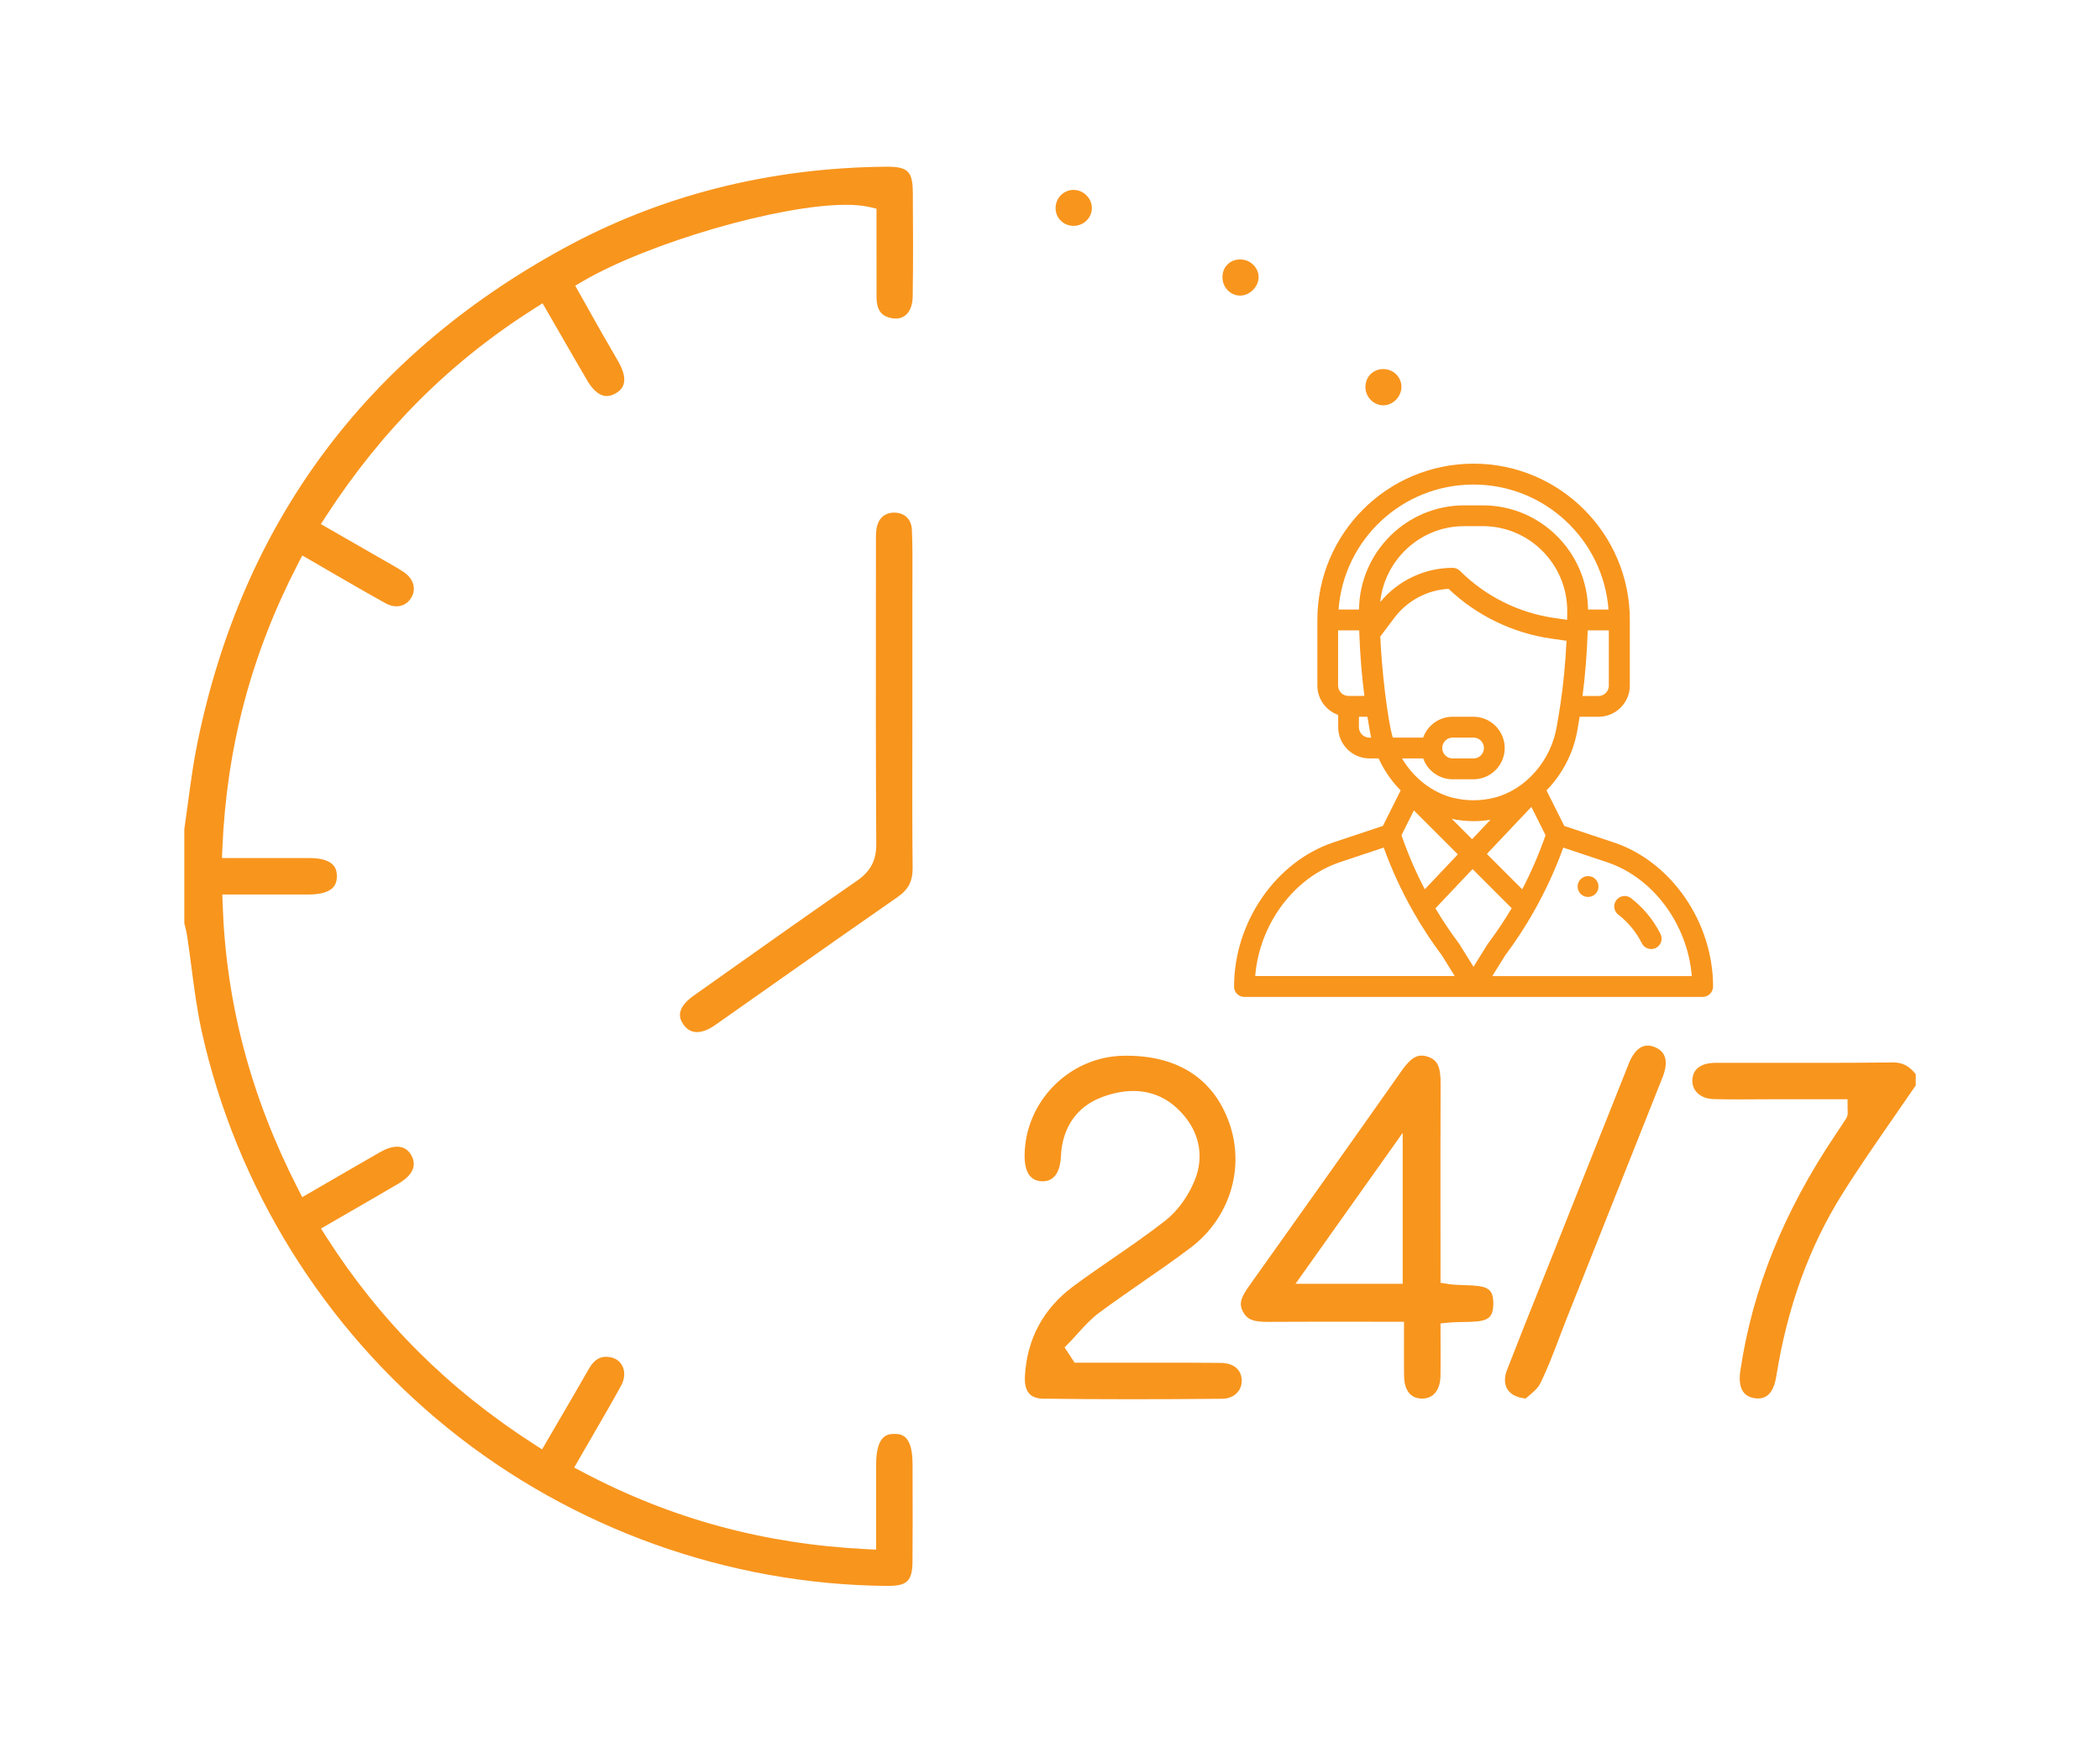
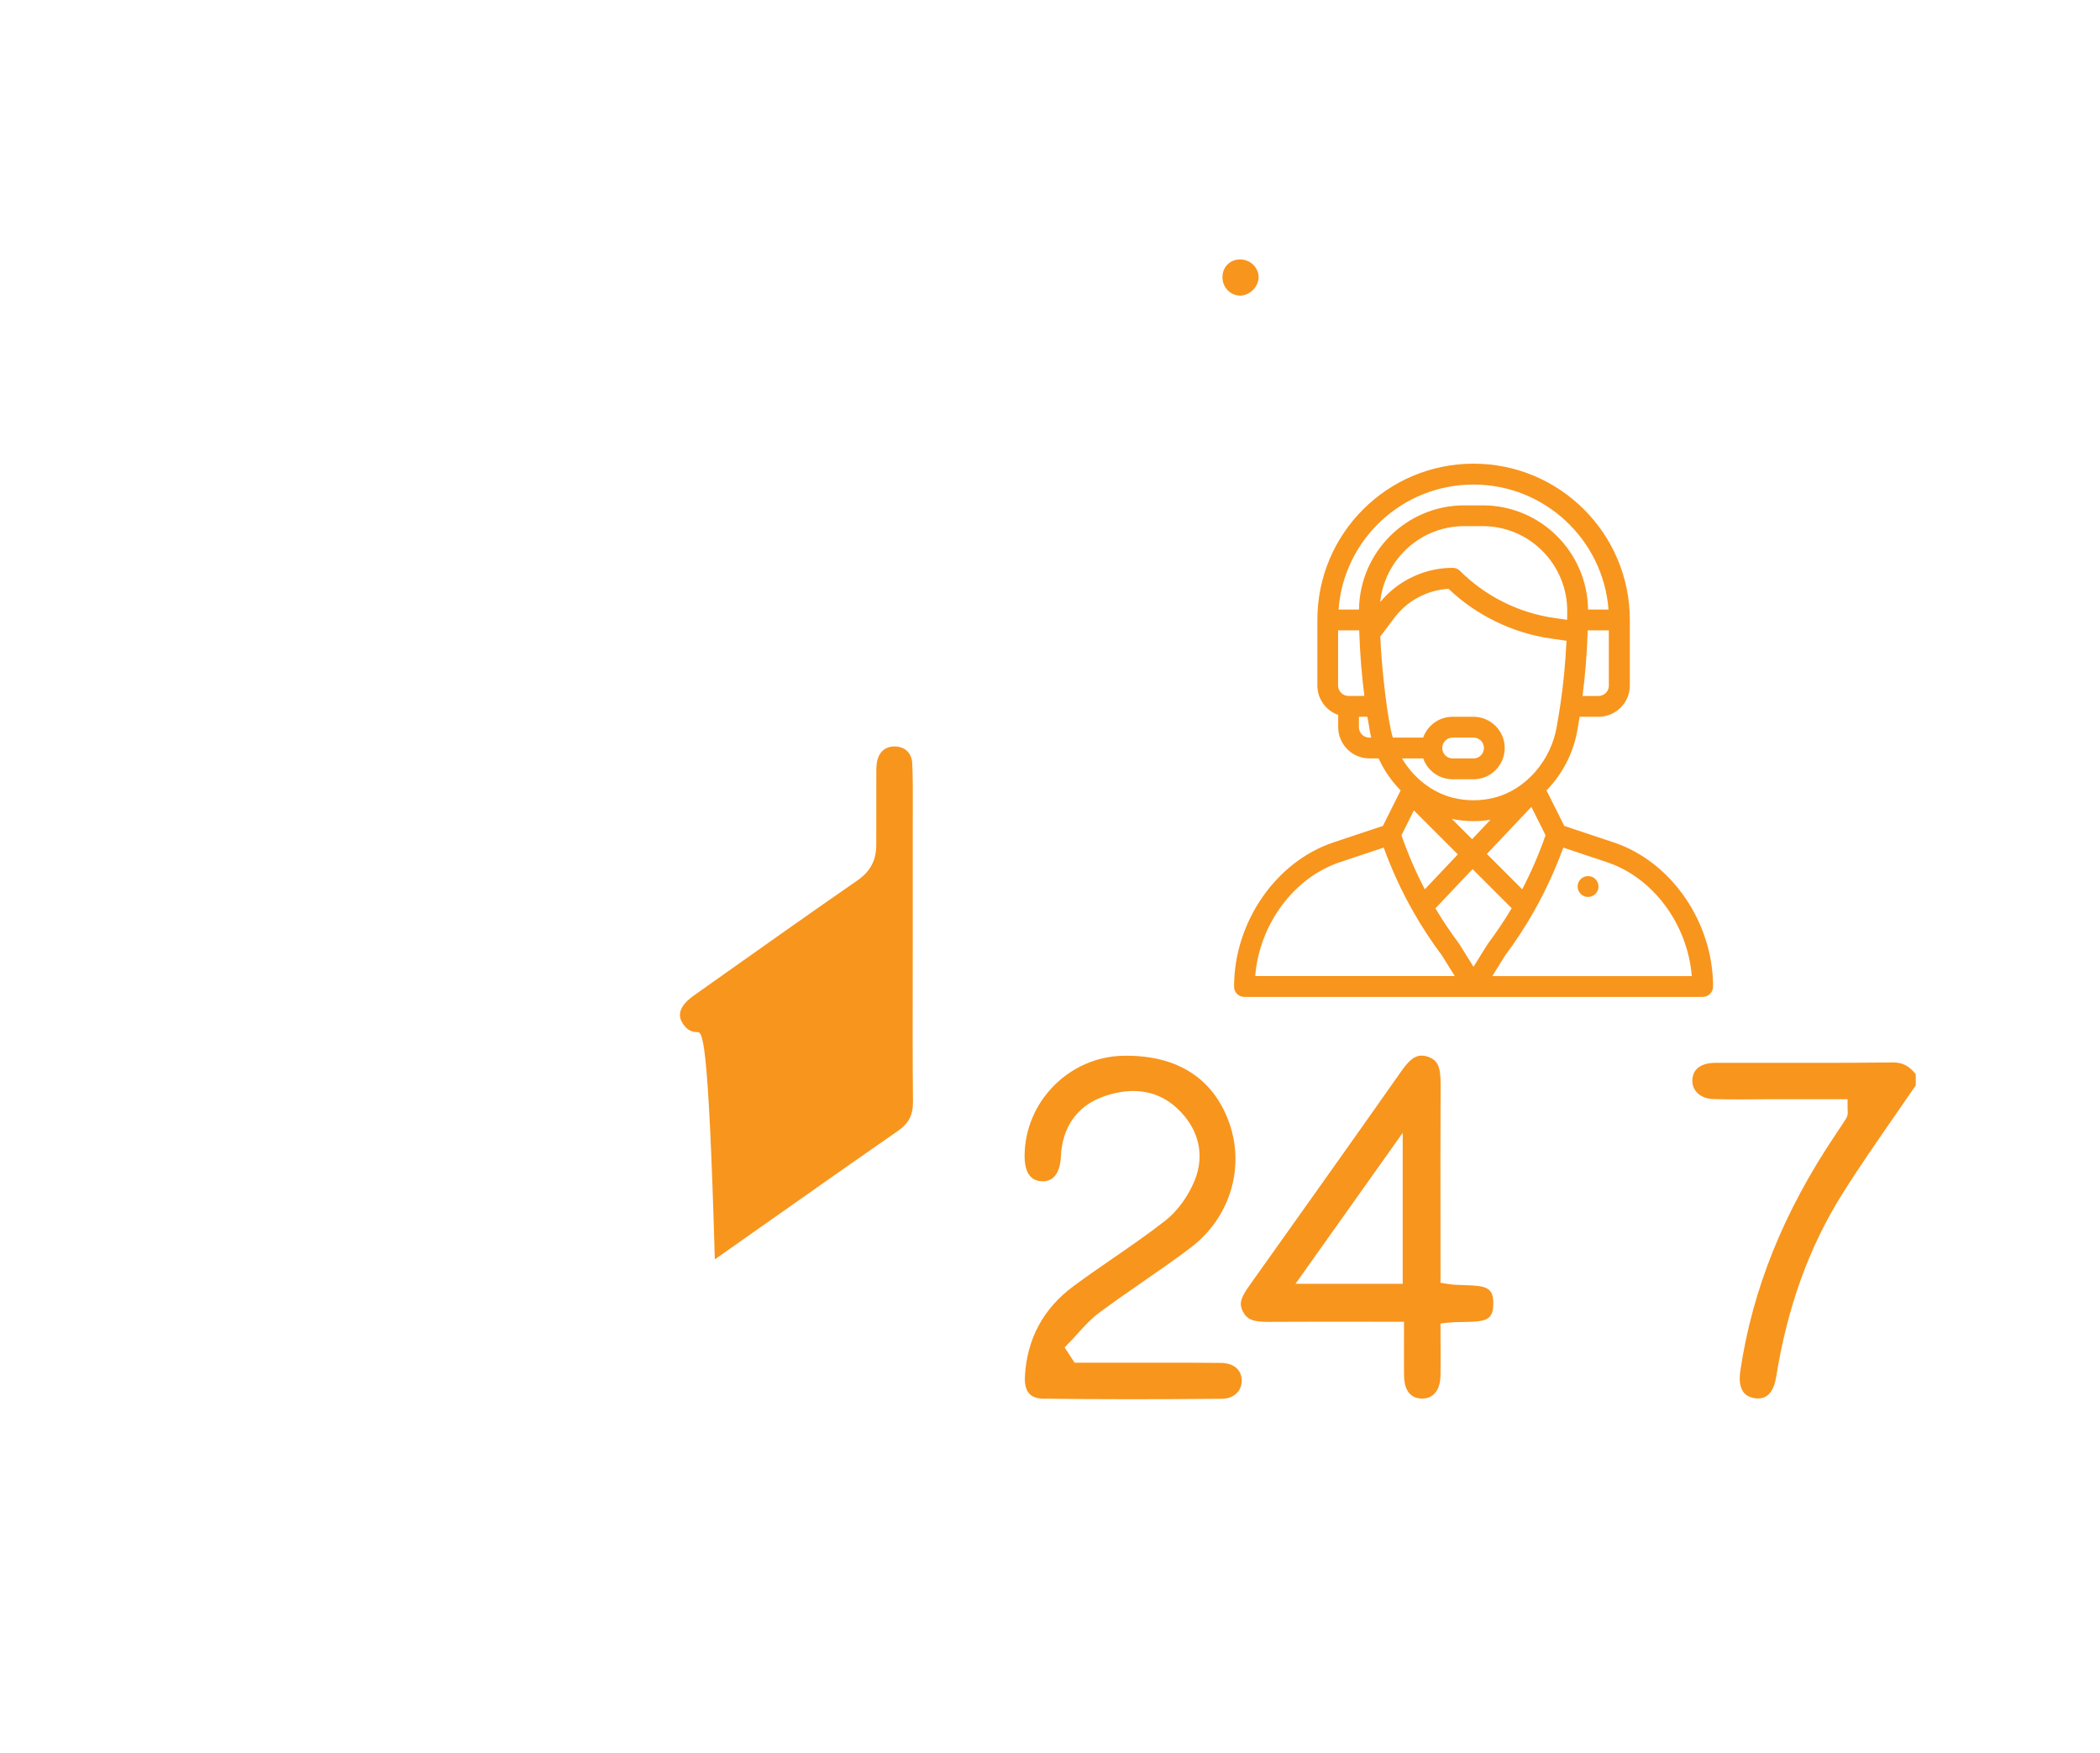
<svg xmlns="http://www.w3.org/2000/svg" version="1.1" id="Layer_1" x="0px" y="0px" viewBox="0 0 460.9 384.71" style="enable-background:new 0 0 460.9 384.71;" xml:space="preserve">
  <style type="text/css">
	.st0{fill:#F8951D;}
</style>
  <g>
    <path class="st0" d="M348.54,196.87c1.26,0,2.29-1.02,2.29-2.29c0-1.26-1.02-2.29-2.29-2.29s-2.29,1.02-2.29,2.29   C346.25,195.85,347.28,196.87,348.54,196.87L348.54,196.87z" />
    <path class="st0" d="M294.07,189.24l9.62-3.21c1.76,4.87,3.95,9.61,6.51,14.11c0,0.01,0.01,0.02,0.01,0.02c0,0,0,0,0,0   c1.87,3.29,3.97,6.5,6.26,9.55l2.81,4.51h-43.79C276.39,202.92,283.93,192.63,294.07,189.24L294.07,189.24z M316.54,164.18   c0-1.26,1.02-2.29,2.29-2.29h4.57c1.26,0,2.29,1.03,2.29,2.29c0,1.26-1.02,2.29-2.29,2.29h-4.57   C317.56,166.47,316.54,165.44,316.54,164.18L316.54,164.18z M312.36,166.47c0.94,2.66,3.48,4.57,6.46,4.57h4.57   c3.79,0,6.86-3.07,6.86-6.86c0-3.78-3.08-6.86-6.86-6.86h-4.57c-3.05,0-5.55,1.97-6.47,4.57h-6.67   c-1.14-3.81-2.45-15.01-2.74-22.18l3.08-4.1c2.83-3.77,7.22-6.11,11.9-6.37c6.15,5.86,14.11,9.72,22.52,10.92l3.37,0.48   c-0.22,4.77-0.68,9.56-1.34,13.97c0,0,0,0,0,0c-0.21,1.42-0.37,2.33-0.8,4.87c-1.21,7.26-6.63,13.83-13.78,15.62   c-2.94,0.73-6.04,0.73-8.99,0c-4.47-1.12-8.56-4.21-11.2-8.64H312.36L312.36,166.47z M298.25,159.61v-2.29h1.87l0.49,2.92   c0.09,0.55,0.21,1.11,0.34,1.66h-0.41C299.28,161.9,298.25,160.87,298.25,159.61L298.25,159.61z M323.4,106.35   c15.62,0,28.46,12.11,29.63,27.43h-4.49c-0.16-12.62-10.44-22.86-23.09-22.86h-4.09c-12.65,0-22.93,10.23-23.09,22.86h-4.49   C294.92,118.46,307.71,106.35,323.4,106.35L323.4,106.35z M353.11,150.47c0,1.26-1.03,2.29-2.29,2.29h-3.49   c0.58-4.5,0.97-9.29,1.12-14.01c0-0.13,0.01-0.26,0.01-0.39h4.64V150.47L353.11,150.47z M343.95,136.02c0,0.01,0,0.01,0,0.02   l-2.86-0.41c-7.77-1.11-15.1-4.78-20.65-10.33c-0.43-0.43-1.01-0.67-1.62-0.67c-6.14,0-12.02,2.8-15.9,7.52   c0.96-9.31,8.83-16.67,18.43-16.67h4.09c10.24,0,18.53,8.38,18.53,18.61C343.97,134.82,343.96,135.45,343.95,136.02L343.95,136.02z    M295.97,152.75c-1.26,0-2.29-1.03-2.29-2.29v-12.11h4.64c0.01,0.24,0.02,0.48,0.02,0.72c0,0.01,0,0.02,0,0.02c0,0,0,0,0,0   c0.16,4.59,0.54,9.25,1.11,13.65L295.97,152.75L295.97,152.75L295.97,152.75z M371.31,214.24h-43.79l2.81-4.51   c2.29-3.06,4.41-6.3,6.3-9.63c0.01-0.02,0.02-0.04,0.03-0.06c0,0,0,0,0-0.01c2.53-4.46,4.69-9.15,6.44-13.99l9.62,3.21   C362.86,192.63,370.4,202.92,371.31,214.24L371.31,214.24z M310.31,177.87l9.65,9.65l-7.25,7.67c-2-3.82-3.71-7.8-5.12-11.87   L310.31,177.87L310.31,177.87z M323.09,184.19l-4.46-4.46c1.57,0.33,3.17,0.5,4.76,0.5c1.25,0,2.5-0.1,3.74-0.31L323.09,184.19   L323.09,184.19z M334.09,195.19l-7.76-7.76l9.77-10.33l3.11,6.22C337.8,187.39,336.08,191.37,334.09,195.19L334.09,195.19z    M323.4,212.2l-3.1-4.98c-0.03-0.06-0.07-0.11-0.11-0.16c-1.85-2.47-3.58-5.05-5.15-7.69l8.15-8.62l8.59,8.59   c-1.58,2.66-3.32,5.26-5.17,7.73C326.49,207.21,326.65,206.98,323.4,212.2L323.4,212.2z M273.11,218.81h100.58   c1.26,0,2.29-1.02,2.29-2.29c0-14.11-9.17-27.41-21.8-31.62l-10.86-3.62l-3.9-7.8c3.51-3.58,5.95-8.31,6.78-13.24l0.49-2.92h4.16   c3.78,0,6.86-3.08,6.86-6.86v-14.4c0-18.91-15.38-34.29-34.29-34.29c-18.95,0-34.29,15.34-34.29,34.29v14.4   c0,2.98,1.91,5.52,4.57,6.46v2.68c0,3.78,3.08,6.86,6.86,6.86h2.01c0.99,2.15,2.27,4.15,3.83,5.94c0.32,0.37,0.66,0.73,1.01,1.08   l-3.9,7.8l-10.86,3.62c-12.63,4.21-21.8,17.51-21.8,31.62C270.82,217.79,271.84,218.81,273.11,218.81L273.11,218.81z" />
-     <path class="st0" d="M355.18,200.76c2.16,1.66,3.95,3.83,5.17,6.28c0.57,1.13,1.94,1.59,3.07,1.02c1.13-0.56,1.59-1.94,1.02-3.07   c-1.53-3.06-3.77-5.77-6.47-7.86c-1-0.77-2.44-0.58-3.21,0.42C353.99,198.55,354.18,199.99,355.18,200.76L355.18,200.76z" />
  </g>
-   <path class="st0" d="M194.75,348.09c-34.96-0.29-69.21-12.59-96.46-34.62c-27.26-22.04-46.44-52.97-54.02-87.1  c-1.01-4.56-1.63-9.34-2.24-13.96c-0.3-2.29-0.6-4.66-0.96-6.98c-0.11-0.76-0.29-1.47-0.46-2.16c-0.05-0.22-0.11-0.44-0.16-0.66  v-20.62c0.3-1.99,0.56-3.98,0.83-5.98c0.58-4.28,1.17-8.71,2.05-12.97c9.86-48.18,36.82-84.65,80.13-108.4  c21.38-11.73,45.24-17.8,70.91-18.05l0.25,0c4.67,0,5.69,1.01,5.72,5.71c0.05,7.44,0.1,15.14-0.03,22.83  c-0.05,2.96-1.47,4.79-3.72,4.79c-0.38,0-0.78-0.05-1.19-0.15c-1.48-0.37-3-1.19-3.02-4.52c-0.02-4.23-0.02-8.45-0.01-12.65l0-6.8  l-1.55-0.36c-1.4-0.32-3.13-0.49-5.17-0.49c-14.58,0-43.17,8.3-57.71,16.76l-1.7,0.99l2.38,4.23c1.14,2.03,2.28,4.06,3.43,6.1  c0.57,1.01,1.15,2.01,1.74,3.01c0.67,1.15,1.34,2.31,2,3.47c2.7,4.8,0.2,6.3-0.62,6.8c-0.69,0.41-1.36,0.62-2,0.62  c-1.98,0-3.48-2.05-4.2-3.27c-2.02-3.43-4-6.87-6.06-10.45l-3.83-6.64l-1.76,1.11c-18.46,11.69-33.42,26.6-45.75,45.58l-1.15,1.77  l5.31,3.05c2.86,1.64,5.68,3.25,8.49,4.87l1,0.57c1.19,0.68,2.31,1.32,3.39,2.04c2.18,1.47,2.83,3.76,1.61,5.7  c-0.74,1.18-1.88,1.82-3.21,1.82c-0.77,0-1.56-0.22-2.35-0.65c-3.81-2.1-7.53-4.26-11.46-6.54c-1.66-0.96-3.34-1.94-5.05-2.93  l-1.81-1.04l-0.96,1.86c-10.22,19.75-15.64,40.19-16.58,62.47l-0.09,2.08l16.88,0l2.39,0c5.89,0.03,5.93,2.87,5.95,3.94  c0.02,1.11-0.27,1.94-0.87,2.56c-0.96,0.98-2.78,1.5-5.26,1.5c-1.63,0-8.82,0-8.82,0l-10.19,0l0.07,2.07  c0.75,21.77,6.15,42.21,16.51,62.48l0.96,1.88l6.56-3.8c3.6-2.09,7.12-4.13,10.66-6.15c1.28-0.73,2.53-1.12,3.61-1.12  c1.37,0,2.41,0.62,3.1,1.85c1.61,2.85-0.62,4.96-2.78,6.23c-3.42,2.02-6.86,4-10.43,6.06l-6.6,3.82l1.12,1.76  c11.82,18.52,26.75,33.43,45.64,45.58l1.76,1.13l3.79-6.5c2.2-3.77,4.37-7.48,6.5-11.21c1.34-2.34,2.78-2.61,3.74-2.61  c0.3,0,0.63,0.03,0.97,0.09c1.2,0.22,2.14,0.93,2.65,1.98c0.6,1.25,0.49,2.79-0.29,4.23c-2.02,3.7-4.13,7.32-6.35,11.15  c-0.97,1.66-1.94,3.34-2.93,5.06l-1.03,1.8l1.83,0.97c19.46,10.29,39.85,15.83,62.34,16.94l2.1,0.1c0,0,0-17.98,0-18.76  c0.03-6.61,2.72-6.62,4.01-6.63c0,0,0.01,0,0.01,0c1.31,0,3.96,0.02,3.97,6.58l0.01,3.79c0.01,5.76,0.03,11.71-0.02,17.56  c-0.03,4.3-1.13,5.42-5.32,5.42C194.91,348.09,194.75,348.09,194.75,348.09z" />
  <path class="st0" d="M385.86,306.94c-0.27,0-0.55-0.02-0.84-0.07c-2.56-0.41-3.59-2.45-3.05-6.06c2.67-17.91,9.51-34.87,20.92-51.83  l0.15-0.23c0.72-1.08,1.45-2.16,2.14-3.25c0.41-0.65,0.37-1.29,0.34-1.71c-0.01-0.13-0.02-0.31-0.02-0.53v-2h-15.78  c-1.33,0-2.67,0.01-4,0.02c-1.33,0.01-2.65,0.02-3.98,0.02c-2.21,0-4.02-0.02-5.68-0.07c-1.51-0.04-2.8-0.56-3.64-1.46  c-0.68-0.73-1.03-1.66-0.99-2.7c0.12-3.41,3.51-3.79,4.96-3.79c1.93,0,3.87-0.01,5.8-0.01c2.68,0,13.39,0.01,16.07,0.01  c4.67,0,10.84-0.01,17.13-0.09l0.1,0c2.06,0,3.49,0.73,4.97,2.58v2.46c-1.57,2.3-3.16,4.59-4.75,6.89  c-3.78,5.46-7.7,11.09-11.3,16.83c-7.35,11.69-12.11,24.86-14.58,40.25C389.32,305.34,387.99,306.94,385.86,306.94L385.86,306.94z" />
  <path class="st0" d="M248.39,307.11c-6.63,0-13.16-0.04-19.39-0.12c-1.39-0.02-2.43-0.38-3.08-1.08c-0.92-0.98-1.04-2.58-0.98-3.75  c0.43-8.25,4.01-14.93,10.66-19.86c2.83-2.1,5.79-4.14,8.65-6.11c3.82-2.63,7.77-5.35,11.5-8.27c2.64-2.07,4.98-5.26,6.42-8.75  c2.34-5.67,0.95-11.46-3.81-15.9c-2.71-2.53-5.96-3.81-9.65-3.81c-2.16,0-4.46,0.45-6.82,1.33c-5.58,2.08-8.79,6.74-9.05,13.11  c-0.06,1.62-0.58,5.38-3.97,5.38l-0.18,0c-2.56-0.1-3.84-2.01-3.81-5.69c0.1-11.81,9.78-21.62,21.59-21.86  c0.27-0.01,0.53-0.01,0.8-0.01c11.28,0,19.06,5.07,22.49,14.65c3.56,9.93,0.17,20.98-8.44,27.48c-3.45,2.61-7.08,5.12-10.59,7.55  c-3.14,2.18-6.39,4.43-9.53,6.76c-1.75,1.3-3.2,2.9-4.6,4.45c-0.6,0.67-1.2,1.33-1.82,1.97l-1.13,1.15l2.21,3.37  c0,0,17.63-0.01,19.98-0.01c4.03,0,8.06,0.01,12.09,0.05c2.8,0.03,4.52,1.44,4.6,3.79c0.04,1.06-0.33,2.06-1.05,2.8  c-0.78,0.81-1.91,1.26-3.19,1.28C261.43,307.08,254.74,307.11,248.39,307.11z" />
  <path class="st0" d="M311.98,306.97c-3.26-0.1-3.8-3.14-3.82-4.94c-0.03-2.11-0.02-4.22-0.02-6.53c0-1.08,0.01-5.39,0.01-5.39  s-15.21-0.02-17.77-0.02c-4.01,0-7.99,0.01-11.97,0.04l-0.28,0c-3.13,0-4.42-0.54-5.32-2.22c-0.99-1.85-0.39-3.23,1.44-5.8  c11.81-16.6,22.48-31.6,33.36-47.07c1.67-2.38,2.94-3.35,4.37-3.35c0.43,0,0.9,0.08,1.4,0.25c2.13,0.71,2.81,2.17,2.8,6.02  c-0.05,10.09-0.04,20.41-0.03,30.39l0.01,13.21l1.69,0.26c1.16,0.18,2.39,0.22,3.58,0.25c4.83,0.14,6.39,0.5,6.31,4.21  c-0.07,3.51-1.66,3.82-6.55,3.88c-1.06,0.01-2.17,0.03-3.23,0.13l-1.8,0.18v1.81c0,1.04,0.01,2.07,0.01,3.1  c0.01,2.29,0.02,4.44-0.02,6.63c-0.07,3.1-1.56,4.95-4,4.95L311.98,306.97z M284.33,281.78h23.53v-33.14" />
-   <path class="st0" d="M152.96,226.53c-1.19,0-2.18-0.55-2.93-1.62c-0.61-0.88-2.24-3.23,2.22-6.38l6.56-4.65  c9.57-6.78,19.46-13.78,29.26-20.56c3-2.07,4.27-4.48,4.25-8.04c-0.11-17.11-0.09-34.5-0.08-51.32l0.01-14.25l0-0.67  c-0.01-0.99-0.01-1.93,0.1-2.8c0.31-2.37,1.74-3.73,3.92-3.73c2.31,0.03,3.76,1.47,3.87,3.76c0.15,3.38,0.13,6.84,0.12,10.19  c-0.01,1.19-0.01,2.39-0.01,3.58c0.01,5.86,0.01,11.72,0,17.59l0,6.77c0,3.31-0.01,6.61-0.01,9.92c-0.02,8.55-0.03,17.38,0.06,26.08  c0.03,3-0.9,4.82-3.32,6.5c-8.65,6-17.4,12.16-25.86,18.12c-4.77,3.36-9.53,6.72-14.31,10.07  C155.45,226.02,154.12,226.53,152.96,226.53L152.96,226.53z" />
-   <path class="st0" d="M334.84,306.95c-1.82-0.17-3.2-0.84-3.93-1.93c-0.75-1.11-0.81-2.63-0.17-4.29c2.38-6.14,4.86-12.35,7.27-18.37  c1.02-2.56,2.05-5.12,3.07-7.69l4.71-11.87c3.9-9.83,7.81-19.66,11.74-29.48c0.57-1.43,1.87-3.83,4.1-3.83  c0.51,0,1.06,0.12,1.62,0.36c2.42,1.02,2.97,3.24,1.64,6.6c-5.27,13.3-10.56,26.6-15.85,39.89l-5.28,13.28  c-0.55,1.38-1.08,2.77-1.6,4.16c-1.25,3.3-2.55,6.72-4.12,9.88c-0.55,1.11-1.76,2.09-2.72,2.89  C335.16,306.69,335,306.82,334.84,306.95z" />
+   <path class="st0" d="M152.96,226.53c-1.19,0-2.18-0.55-2.93-1.62c-0.61-0.88-2.24-3.23,2.22-6.38l6.56-4.65  c9.57-6.78,19.46-13.78,29.26-20.56c3-2.07,4.27-4.48,4.25-8.04l0.01-14.25l0-0.67  c-0.01-0.99-0.01-1.93,0.1-2.8c0.31-2.37,1.74-3.73,3.92-3.73c2.31,0.03,3.76,1.47,3.87,3.76c0.15,3.38,0.13,6.84,0.12,10.19  c-0.01,1.19-0.01,2.39-0.01,3.58c0.01,5.86,0.01,11.72,0,17.59l0,6.77c0,3.31-0.01,6.61-0.01,9.92c-0.02,8.55-0.03,17.38,0.06,26.08  c0.03,3-0.9,4.82-3.32,6.5c-8.65,6-17.4,12.16-25.86,18.12c-4.77,3.36-9.53,6.72-14.31,10.07  C155.45,226.02,154.12,226.53,152.96,226.53L152.96,226.53z" />
  <path class="st0" d="M272.19,64.88c-1.03,0-2.01-0.42-2.74-1.17c-0.78-0.8-1.18-1.86-1.15-3c0.06-2.19,1.71-3.77,3.91-3.77  c2.26,0.04,4.03,1.8,4.02,3.92c-0.01,2.07-1.91,3.98-3.98,4.02L272.19,64.88z" />
-   <path class="st0" d="M235.63,49.57c-2.15,0-3.85-1.6-3.95-3.72c-0.05-1.1,0.34-2.15,1.1-2.95c0.75-0.79,1.76-1.22,2.84-1.22  c2.14,0,3.98,1.79,4.02,3.9c0.04,2.13-1.69,3.92-3.87,3.99L235.63,49.57z" />
-   <path class="st0" d="M303.54,88.96c-2.13-0.04-3.86-1.85-3.86-4.03c0-2.21,1.66-3.9,3.87-3.93l0,0c2.22,0,3.97,1.67,4.03,3.81  c0.03,1.05-0.4,2.12-1.18,2.92c-0.76,0.78-1.77,1.23-2.78,1.23C303.61,88.96,303.54,88.96,303.54,88.96z" />
</svg>